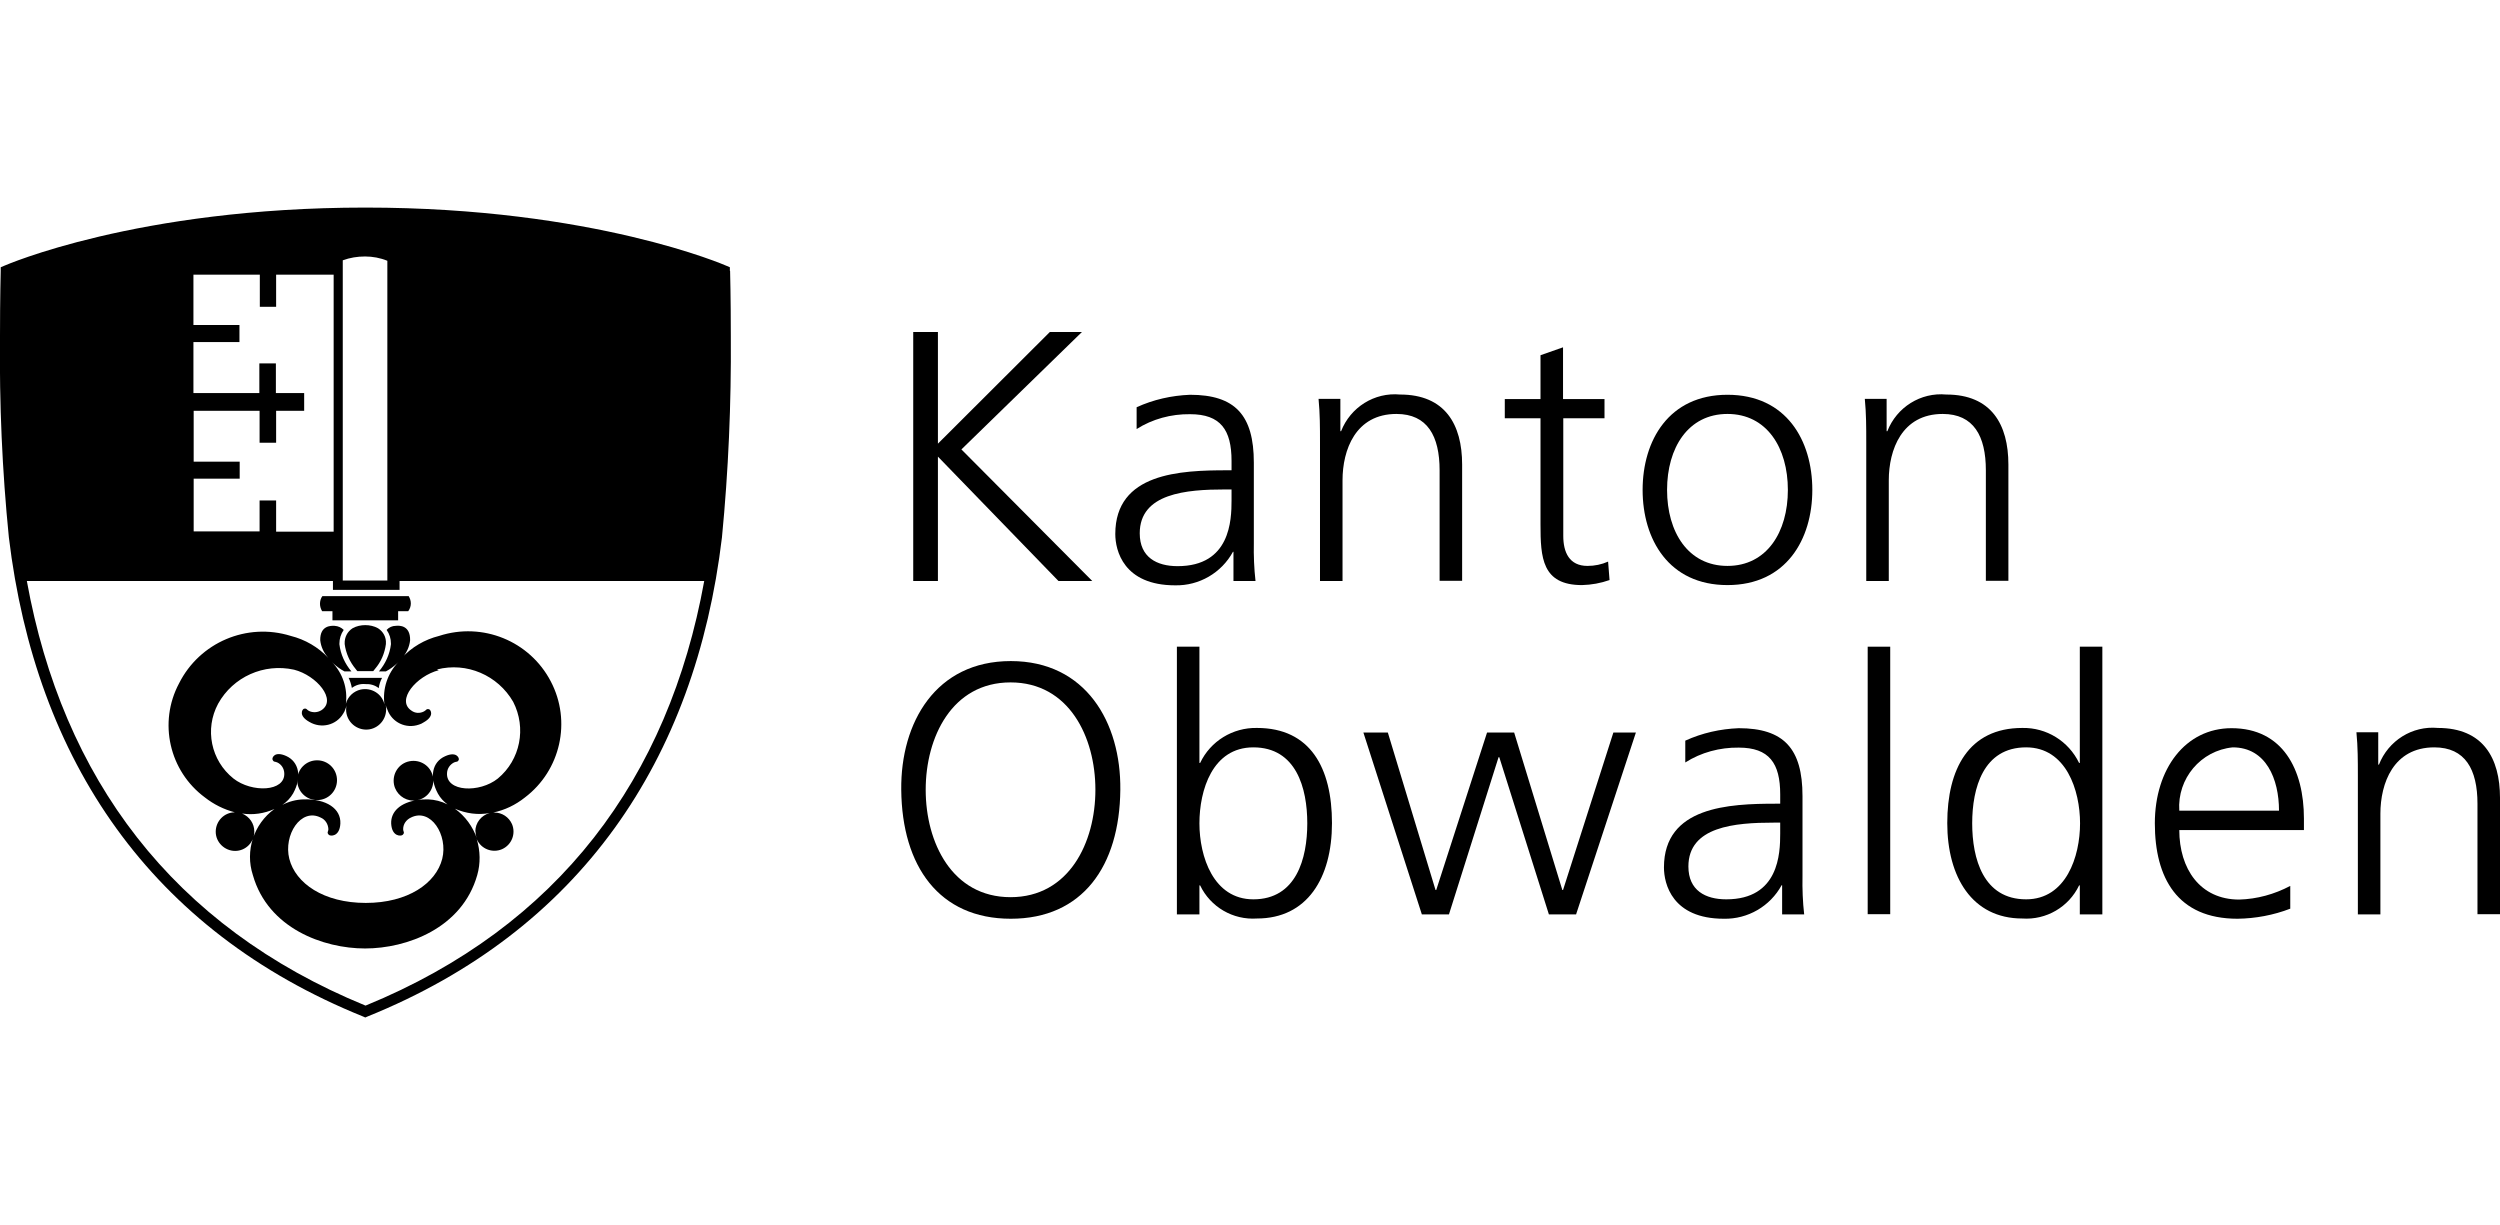
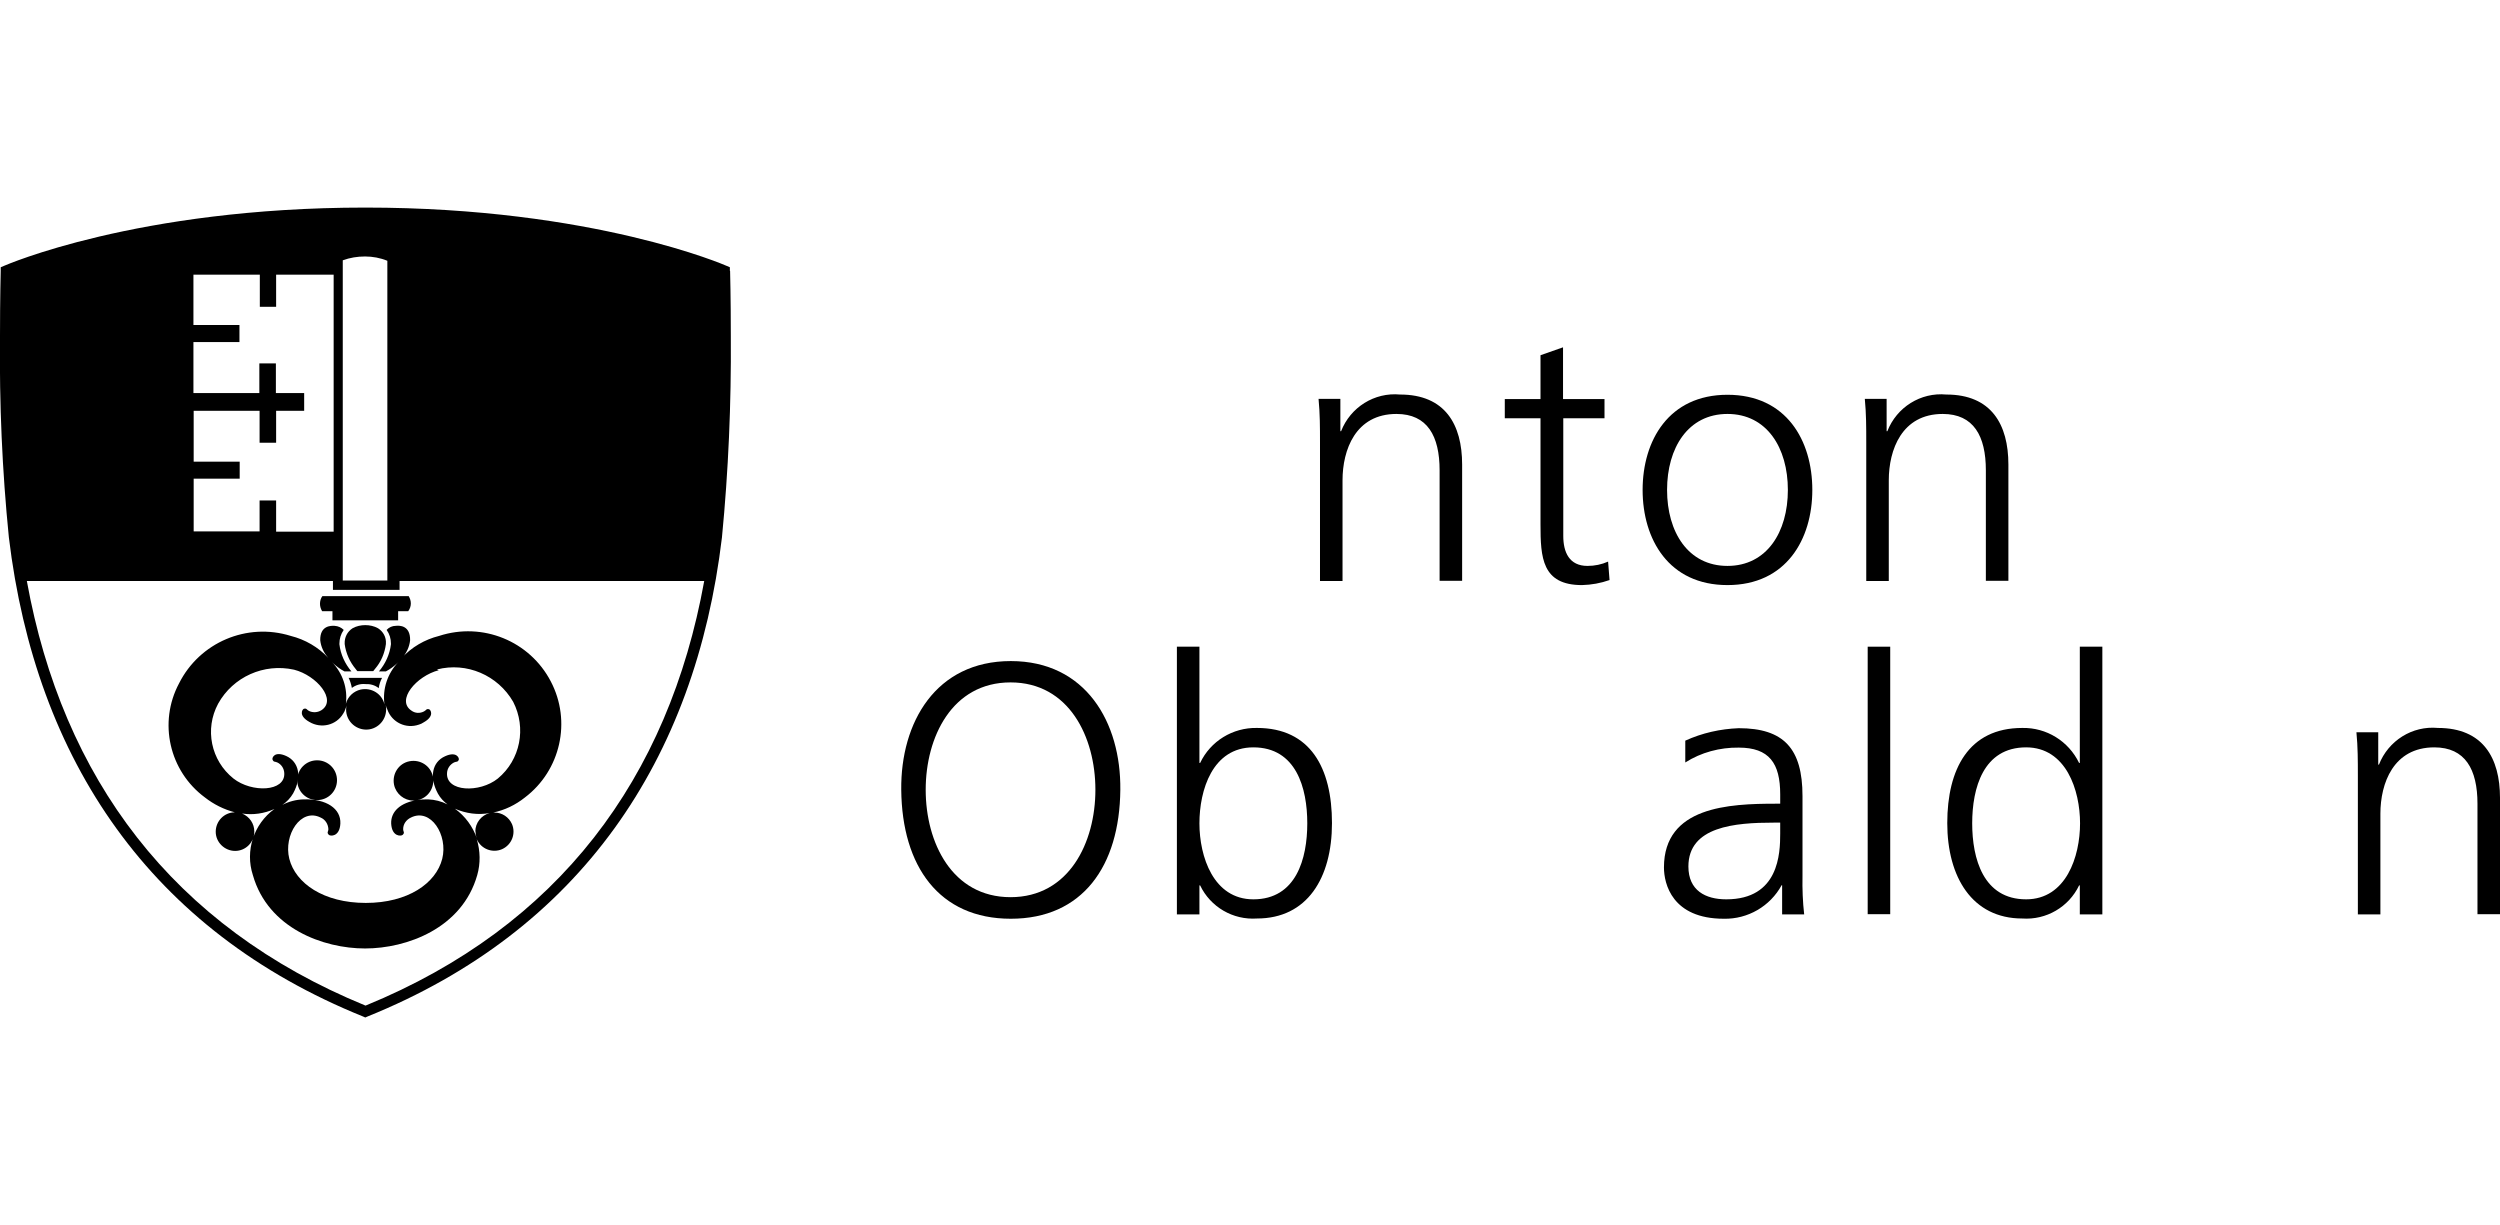
<svg xmlns="http://www.w3.org/2000/svg" width="104.3" height="51.11" viewBox="0 0 104.3 51.11">
  <g>
-     <path d="M38.1,13.85h1.03v4.66l4.67-4.66h1.34l-5.03,4.9,5.46,5.49h-1.41l-5.03-5.19v5.19h-1.03v-10.39Z" />
-     <path d="M51.47,23.02h-.03c-.48.88-1.41,1.42-2.41,1.4-2.16,0-2.5-1.46-2.5-2.14,0-2.55,2.71-2.66,4.67-2.66h.18v-.39c0-1.3-.46-1.95-1.73-1.95-.79-.01-1.57.2-2.23.62v-.91c.7-.32,1.46-.49,2.23-.52,1.88,0,2.66.85,2.66,2.83v3.35c-.01.53.01,1.06.07,1.59h-.92v-1.22ZM51.38,20.42h-.27c-1.62,0-3.56.16-3.56,1.83,0,1,.71,1.37,1.58,1.37,2.2,0,2.25-1.92,2.25-2.74v-.46Z" />
    <path d="M55.07,18.43c0-.58,0-1.17-.06-1.79h.91v1.35h.03c.39-1,1.39-1.63,2.46-1.53,1.88,0,2.59,1.25,2.59,2.92v4.85h-.94v-4.61c0-1.43-.51-2.35-1.8-2.35-1.71,0-2.25,1.5-2.25,2.77v4.2h-.94v-5.81Z" />
    <path d="M66.95,17.45h-1.73v4.91c0,.68.25,1.25,1.01,1.25.3,0,.59-.06.86-.18l.06.77c-.37.13-.75.2-1.15.21-1.67,0-1.73-1.15-1.73-2.53v-4.43h-1.49v-.8h1.49v-1.83l.94-.33v2.16h1.73v.8Z" />
    <path d="M72.07,16.47c2.46,0,3.54,1.91,3.54,3.97s-1.09,3.97-3.54,3.97-3.54-1.91-3.54-3.97,1.09-3.97,3.54-3.97M72.07,23.61c1.64,0,2.52-1.41,2.52-3.17s-.88-3.17-2.52-3.17-2.52,1.41-2.52,3.17.88,3.17,2.52,3.17" />
    <path d="M77.86,18.43c0-.58,0-1.17-.06-1.79h.91v1.35h.03c.39-1,1.39-1.63,2.46-1.53,1.88,0,2.59,1.25,2.59,2.92v4.85h-.94v-4.61c0-1.43-.51-2.35-1.8-2.35-1.71,0-2.25,1.5-2.25,2.77v4.2h-.94v-5.81Z" />
    <path d="M42.17,27.58c3.13,0,4.6,2.56,4.57,5.37-.03,3.19-1.58,5.38-4.57,5.38s-4.54-2.19-4.57-5.38c-.03-2.81,1.44-5.37,4.57-5.37M38.62,32.95c0,2.2,1.1,4.48,3.54,4.48s3.54-2.28,3.54-4.48-1.1-4.48-3.54-4.48-3.54,2.28-3.54,4.48" />
    <path d="M49.1,26.98h.94v4.85h.03c.43-.91,1.36-1.48,2.37-1.46,2.23,0,3.13,1.67,3.13,3.97s-1.04,3.98-3.13,3.98c-1,.07-1.94-.48-2.37-1.38h-.03v1.21h-.94v-11.16ZM52.29,31.18c-1.71,0-2.25,1.79-2.25,3.17s.58,3.17,2.25,3.17c1.79,0,2.25-1.7,2.25-3.17s-.46-3.17-2.25-3.17h0Z" />
-     <path d="M65.75,38.15h-1.13l-2.07-6.56h-.03l-2.07,6.56h-1.13l-2.44-7.59h1.02l1.99,6.57h.03l2.12-6.57h1.13l2.01,6.57h.03l2.1-6.57h.94l-2.5,7.6Z" />
    <path d="M74.36,36.93h-.03c-.48.88-1.41,1.42-2.41,1.4-2.16,0-2.5-1.46-2.5-2.14,0-2.54,2.71-2.66,4.67-2.66h.18v-.39c0-1.3-.46-1.95-1.73-1.95-.79-.01-1.57.2-2.23.62v-.91c.7-.32,1.46-.49,2.23-.52,1.88,0,2.66.85,2.66,2.83v3.35c-.01.53.01,1.06.07,1.59h-.92v-1.22ZM74.27,34.32h-.27c-1.62,0-3.56.16-3.56,1.83,0,1,.71,1.37,1.58,1.37,2.2,0,2.25-1.92,2.25-2.74v-.46Z" />
    <rect x="77.92" y="26.98" width=".94" height="11.16" />
    <path d="M87.71,38.15h-.94v-1.21h-.03c-.43.9-1.37,1.45-2.37,1.38-2.09,0-3.13-1.73-3.13-3.98s.89-3.97,3.13-3.97c1.01-.02,1.93.55,2.37,1.46h.03v-4.85h.94v11.16ZM84.53,37.52c1.67,0,2.25-1.79,2.25-3.17s-.58-3.17-2.25-3.17c-1.79,0-2.25,1.7-2.25,3.17s.46,3.17,2.25,3.17h0Z" />
-     <path d="M95.55,37.91c-.7.27-1.45.41-2.2.42-2.51,0-3.45-1.7-3.45-3.98s1.28-3.97,3.2-3.97c2.14,0,3.02,1.73,3.02,3.77v.48h-5.2c0,1.61.86,2.9,2.5,2.9.74-.02,1.47-.22,2.13-.57v.95ZM95.08,33.82c0-1.32-.54-2.64-1.93-2.64-1.33.13-2.32,1.3-2.23,2.64h4.17Z" />
    <path d="M98.37,32.34c0-.58,0-1.18-.06-1.79h.91v1.35h.03c.39-1,1.39-1.63,2.46-1.53,1.88,0,2.59,1.25,2.59,2.92v4.85h-.94v-4.61c0-1.43-.51-2.35-1.8-2.35-1.71,0-2.25,1.5-2.25,2.77v4.2h-.94v-5.81Z" />
    <path d="M14.12,24.87h-.67c-.07.09-.1.21-.1.32,0,.11.03.21.09.31h.43v.38h2.74v-.38h.42c.07-.09.11-.21.11-.32,0-.11-.03-.21-.09-.31h-2.93Z" />
    <path d="M30.45,11.3v-.15l-.14-.06s-5.52-2.43-15.07-2.43h0C5.69,8.66.2,11.08.17,11.09l-.14.06v.15S0,12.42,0,14.04c-.03,2.8.09,5.59.37,8.38,1.12,9.31,5.92,16.41,14.78,19.99l.09.04.09-.04c8.86-3.58,13.68-10.68,14.79-19.99.27-2.78.39-5.58.37-8.38,0-1.62-.03-2.74-.03-2.74M14.3,10.86c.3-.11.61-.16.93-.16.32,0,.64.06.93.18v13.34h-1.86v-13.37ZM8.09,11.46h2.75v1.34h.68v-1.34h2.4v10.72h-2.4v-1.3h-.69v1.29h-2.75v-2.2h1.92v-.71h-1.92v-2.12h2.75v1.33h.69v-1.33h1.17v-.74h-1.18v-1.24h-.69v1.24h-2.75v-2.13h1.92v-.71h-1.92v-2.1ZM15.24,41.95c-8.05-3.3-12.63-9.49-14.12-17.71h12.77v.37h2.78v-.37h12.71c-1.49,8.23-6.07,14.41-14.12,17.71" />
    <path d="M13.23,31.72c-.46,0-.83.37-.83.83,0,.46.37.83.83.83.46,0,.83-.37.83-.83h0c0-.46-.37-.83-.83-.83h0Z" />
    <path d="M16.1,26.85c.02-.26-.11-.5-.33-.64-.16-.09-.35-.13-.53-.13h0c-.18,0-.37.04-.53.13-.22.14-.34.38-.33.64v.02c.05.38.21.74.45,1.03.03.04.05.07.08.1h.66s.05-.06.08-.1c.25-.29.4-.65.45-1.03v-.02Z" />
    <path d="M16.76,27.47c.19-.21.32-.47.35-.76.01-.62-.44-.62-.6-.6-.14,0-.28.06-.38.17.12.17.18.36.18.57v.03c-.05.42-.23.81-.5,1.13h.29c.17-.09.32-.2.46-.33.02-.02.04-.04.06-.06-.45.47-.67,1.12-.58,1.77-.1-.45-.55-.72-1-.62-.29.07-.53.29-.61.59.08-.64-.13-1.27-.58-1.74.02.02.04.04.06.06.14.13.29.24.46.33h.29c-.27-.32-.45-.71-.5-1.13v-.03c0-.2.06-.4.18-.57-.1-.1-.23-.16-.38-.17-.16-.01-.61-.01-.6.6.03.28.15.53.34.74-.42-.45-.97-.77-1.57-.92-1.83-.57-3.8.27-4.66,1.98-.87,1.63-.41,3.66,1.08,4.76.37.29.79.5,1.25.62-.45,0-.8.37-.8.81s.37.8.81.8c.45,0,.8-.37.8-.81,0-.33-.2-.62-.51-.75.46.07.93,0,1.35-.19-.87.63-1.23,1.75-.9,2.76.63,2.22,2.94,3.06,4.68,3.06s4.05-.84,4.68-3.06c.14-.49.13-1.01-.02-1.5.18.41.65.59,1.05.42.41-.18.59-.65.42-1.05-.13-.29-.41-.48-.73-.48-.02,0-.04,0-.06,0,.49-.1.94-.32,1.33-.63,1.49-1.13,1.95-3.18,1.08-4.84-.88-1.69-2.85-2.49-4.66-1.9-.6.15-1.15.47-1.57.93M19.84,34.69c0,.1.02.2.06.3-.17-.5-.49-.94-.92-1.25.46.2.96.27,1.45.18-.35.09-.6.41-.6.77M18.23,27.93c1.24-.32,2.54.24,3.18,1.35.56,1.09.3,2.42-.64,3.2-.76.61-2.17.56-2.12-.23.01-.19.12-.35.29-.44.1-.05.15,0,.2-.11.03-.07-.09-.37-.57-.15-.54.24-.67.87-.3,1.56.1.18.24.33.4.45-.25-.13-.53-.2-.81-.21-.15,0-.29,0-.44.03.45-.09.73-.53.64-.98-.09-.45-.53-.73-.98-.64-.45.09-.73.53-.64.98.08.38.42.66.81.66.05,0,.11,0,.16-.02-.69.1-1.11.47-1.09.98.03.56.42.53.48.47.1-.1.02-.12.02-.24,0-.21.13-.39.32-.48.83-.42,1.56.73,1.31,1.72-.26,1.02-1.43,1.84-3.19,1.84s-2.93-.82-3.19-1.84c-.25-.99.48-2.14,1.31-1.72.19.08.31.27.32.48,0,.11-.08.14.02.24.06.06.45.09.48-.47.03-.62-.58-1.04-1.54-1.01-.31.01-.61.09-.88.23.18-.12.34-.29.45-.48.38-.69.24-1.32-.29-1.56-.49-.22-.6.08-.57.15.05.12.1.07.2.12.17.08.28.25.29.44.05.79-1.36.83-2.12.23-.94-.75-1.21-2.06-.64-3.12.62-1.12,1.91-1.7,3.17-1.42.94.24,1.8,1.26,1.14,1.69-.16.1-.36.11-.52.03-.1-.05-.09-.12-.21-.09-.07.02-.24.29.23.55.49.29,1.12.14,1.41-.35.04-.06.07-.12.09-.19.02-.05.04-.1.05-.15-.1.45.19.89.64.99.45.1.89-.19.99-.64.01-.06.02-.11.02-.17,0-.07,0-.13-.02-.2.02.07.04.13.07.19.19.54.78.82,1.32.63.07-.02.13-.05.19-.09.47-.26.3-.53.23-.55-.12-.03-.11.04-.21.09-.17.09-.37.08-.52-.03-.66-.43.2-1.45,1.14-1.69h-.01Z" />
    <path d="M14.54,28.27c.07.14.11.28.14.43.16-.12.36-.18.56-.16.2-.01.4.04.56.17.02-.15.07-.3.14-.43h-1.4,0Z" />
    <rect x="0" y="8.66" width="104.29" height="33.78" style="fill:none;" />
  </g>
</svg>